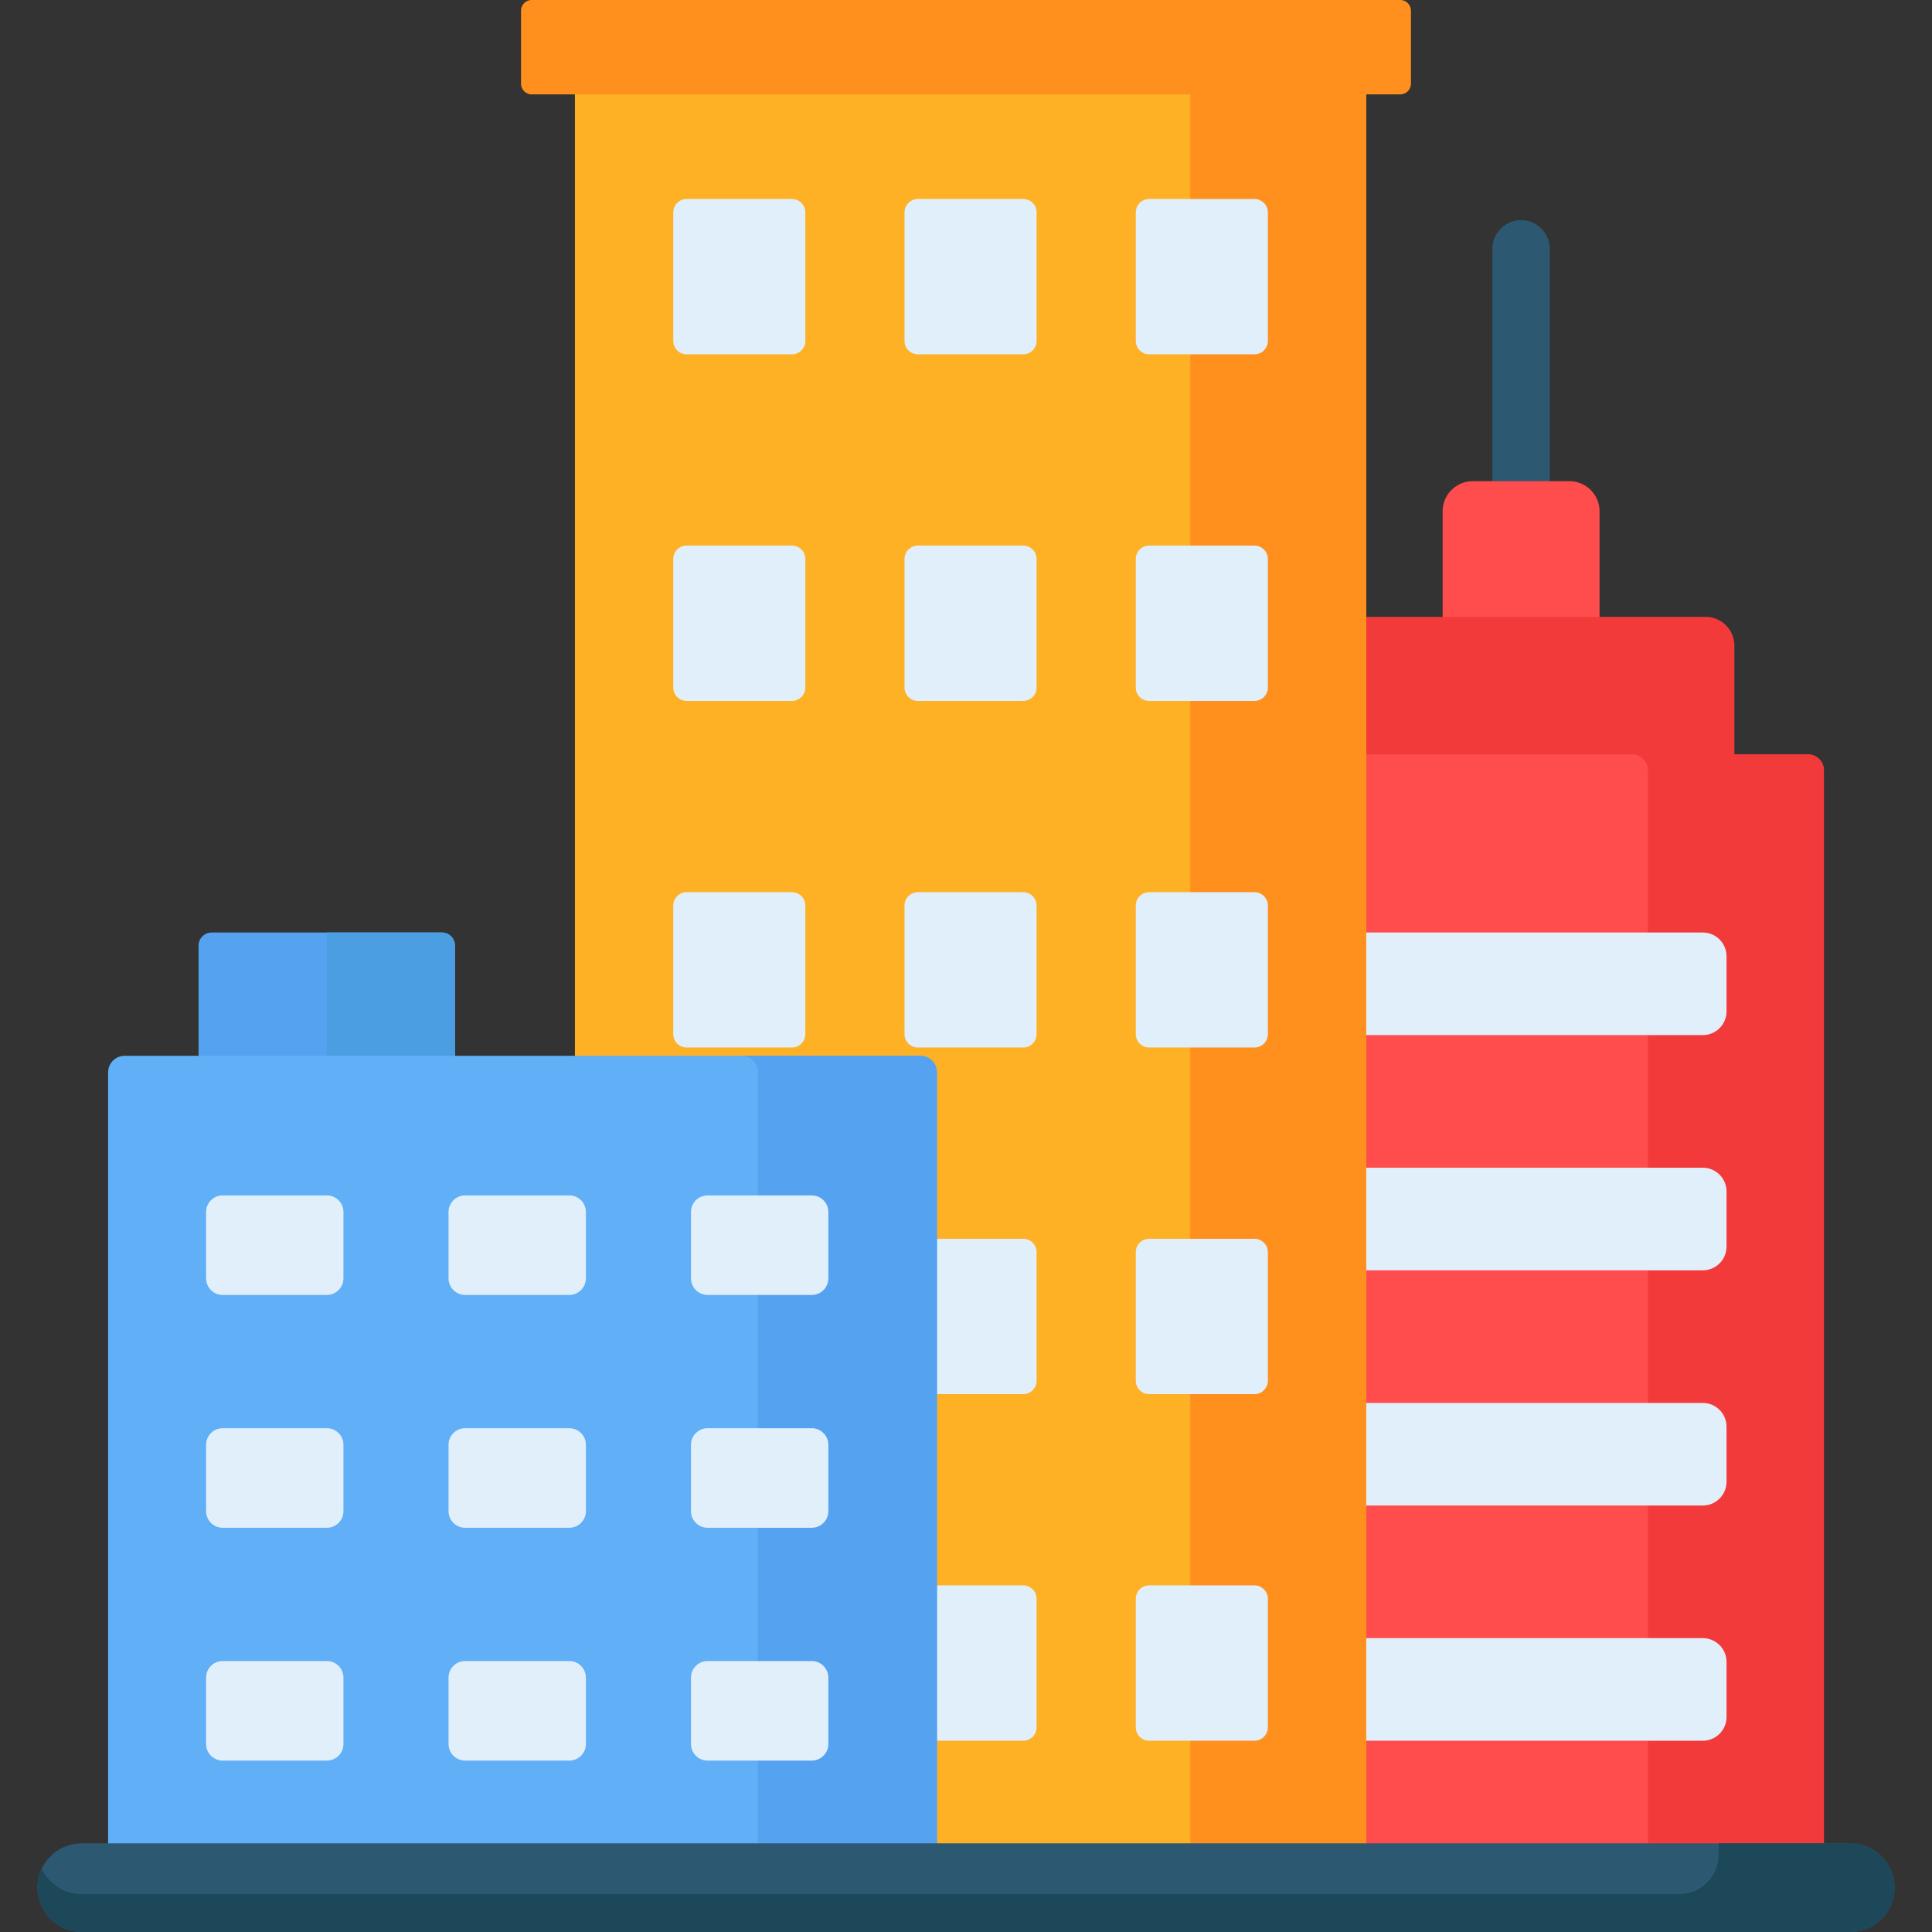
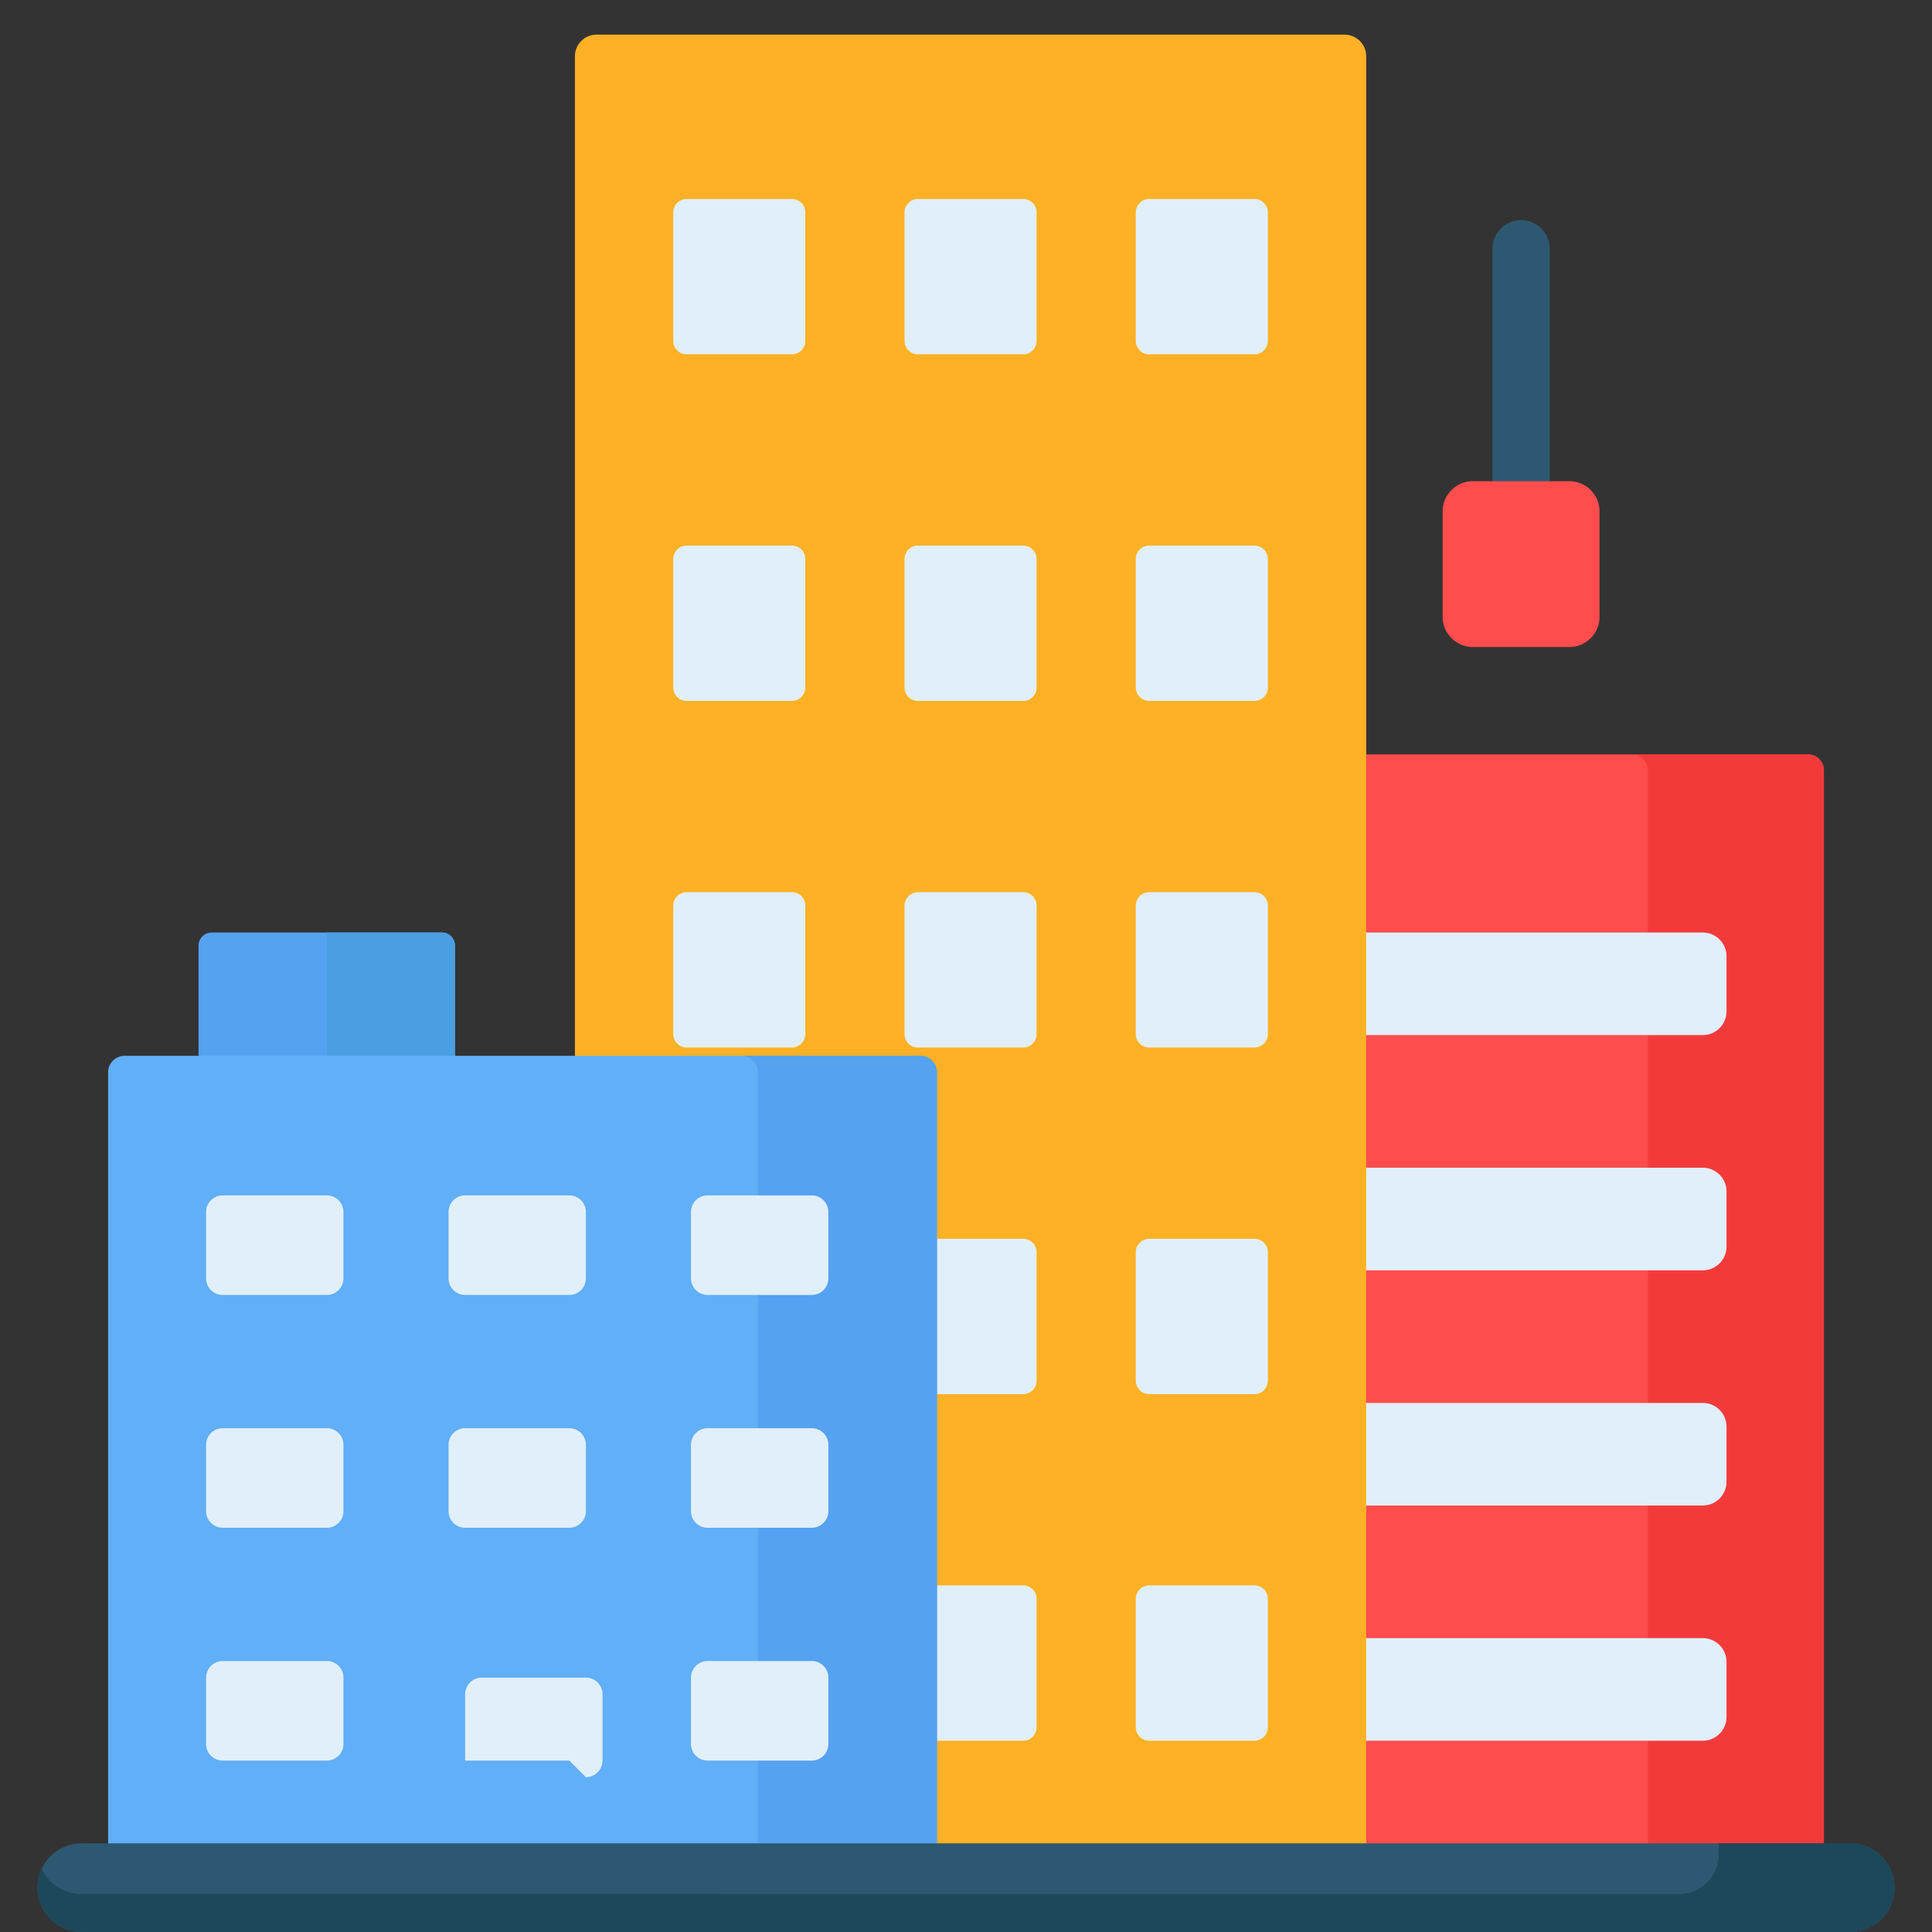
<svg xmlns="http://www.w3.org/2000/svg" width="512" height="512" x="0" y="0" viewBox="0 0 512.001 512.001" style="enable-background:new 0 0 512 512" xml:space="preserve" class="">
  <rect x="0" y="0" width="512.001" height="512.001" fill="#333333" stroke="none" />
  <g>
    <path d="M117.111 247.128H56.085a3.467 3.467 0 0 0-3.467 3.467v40.607a3.467 3.467 0 0 0 3.467 3.467h61.026a3.467 3.467 0 0 0 3.467-3.467v-40.607a3.467 3.467 0 0 0-3.467-3.467z" style="" fill="#55a2f0" data-original="#55a2f0" />
    <path d="M117.111 247.128H86.617v47.541h30.494a3.467 3.467 0 0 0 3.467-3.467v-40.607a3.467 3.467 0 0 0-3.467-3.467z" style="" fill="#4b9ee2" data-original="#4b9ee2" />
    <path d="M403.106 58.338a7.603 7.603 0 0 0-7.604 7.604v76.595c0 4.2 3.404 7.604 7.604 7.604s7.604-3.404 7.604-7.604V65.942a7.604 7.604 0 0 0-7.604-7.604z" style="" fill="#2d5872" data-original="#2d5872" />
    <path d="M415.902 171.47H390.31a7.994 7.994 0 0 1-7.994-7.994V135.51a7.994 7.994 0 0 1 7.994-7.994h25.592a7.994 7.994 0 0 1 7.994 7.994v27.966a7.994 7.994 0 0 1-7.994 7.994z" style="" fill="#ff4c4c" data-original="#ff4c4c" />
-     <path d="M452.017 252.546h-97.822a7.616 7.616 0 0 1-7.616-7.615v-73.834a7.615 7.615 0 0 1 7.616-7.615h97.822a7.615 7.615 0 0 1 7.615 7.615v73.834a7.615 7.615 0 0 1-7.615 7.615z" style="" fill="#f33a3a" data-original="#f33a3a" />
    <path d="M483.348 512H311.693V199.929h167.44a4.215 4.215 0 0 1 4.215 4.215V512z" style="" fill="#ff4c4c" data-original="#ff4c4c" />
    <path d="M479.133 199.929h-46.625a4.215 4.215 0 0 1 4.215 4.215V512h46.625V204.144a4.215 4.215 0 0 0-4.215-4.215z" style="" fill="#f33a3a" data-original="#f33a3a" />
    <path d="M451.246 274.316h-98.362a6.304 6.304 0 0 1-6.304-6.304v-14.579a6.304 6.304 0 0 1 6.304-6.304h98.362a6.304 6.304 0 0 1 6.304 6.304v14.579a6.304 6.304 0 0 1-6.304 6.304zM451.246 336.648h-98.362a6.304 6.304 0 0 1-6.304-6.304v-14.579a6.304 6.304 0 0 1 6.304-6.304h98.362a6.304 6.304 0 0 1 6.304 6.304v14.579a6.304 6.304 0 0 1-6.304 6.304zM451.246 398.98h-98.362a6.304 6.304 0 0 1-6.304-6.304v-14.579a6.304 6.304 0 0 1 6.304-6.304h98.362a6.304 6.304 0 0 1 6.304 6.304v14.579a6.304 6.304 0 0 1-6.304 6.304zM451.246 461.312h-98.362a6.304 6.304 0 0 1-6.304-6.304v-14.579a6.304 6.304 0 0 1 6.304-6.304h98.362a6.304 6.304 0 0 1 6.304 6.304v14.579a6.303 6.303 0 0 1-6.304 6.304z" style="" fill="#e1effb" data-original="#e1effb" />
    <path d="M356.319 512h-198.22a5.738 5.738 0 0 1-5.739-5.739V14.92a5.738 5.738 0 0 1 5.739-5.739h198.22a5.738 5.738 0 0 1 5.739 5.739v491.341a5.738 5.738 0 0 1-5.739 5.739z" style="" fill="#ffb125" data-original="#ffb125" />
-     <path d="M356.32 9.181h-46.625a5.738 5.738 0 0 1 5.739 5.739v491.341a5.738 5.738 0 0 1-5.739 5.739h46.625a5.738 5.738 0 0 0 5.739-5.739V14.92a5.74 5.74 0 0 0-5.739-5.739z" style="" fill="#ff901d" data-original="#ff901d" />
-     <path d="M371.068 0H140.932a2.849 2.849 0 0 0-2.849 2.849v19.316a2.849 2.849 0 0 0 2.849 2.849h230.136a2.849 2.849 0 0 0 2.849-2.849V2.849A2.849 2.849 0 0 0 371.068 0z" style="" fill="#ff901d" data-original="#ff901d" />
    <path d="M209.865 93.9h-27.887a3.557 3.557 0 0 1-3.557-3.557v-34.05a3.557 3.557 0 0 1 3.557-3.557h27.887a3.557 3.557 0 0 1 3.557 3.557v34.051a3.557 3.557 0 0 1-3.557 3.556zM271.153 93.9h-27.887a3.557 3.557 0 0 1-3.557-3.557v-34.05a3.557 3.557 0 0 1 3.557-3.557h27.887a3.557 3.557 0 0 1 3.557 3.557v34.051a3.557 3.557 0 0 1-3.557 3.556zM332.44 93.9h-27.887a3.557 3.557 0 0 1-3.557-3.557v-34.05a3.557 3.557 0 0 1 3.557-3.557h27.887a3.557 3.557 0 0 1 3.557 3.557v34.051a3.556 3.556 0 0 1-3.557 3.556zM209.865 185.753h-27.887a3.557 3.557 0 0 1-3.557-3.557v-34.051a3.557 3.557 0 0 1 3.557-3.557h27.887a3.557 3.557 0 0 1 3.557 3.557v34.051a3.557 3.557 0 0 1-3.557 3.557zM271.153 185.753h-27.887a3.557 3.557 0 0 1-3.557-3.557v-34.051a3.557 3.557 0 0 1 3.557-3.557h27.887a3.557 3.557 0 0 1 3.557 3.557v34.051a3.558 3.558 0 0 1-3.557 3.557zM332.44 185.753h-27.887a3.557 3.557 0 0 1-3.557-3.557v-34.051a3.557 3.557 0 0 1 3.557-3.557h27.887a3.557 3.557 0 0 1 3.557 3.557v34.051a3.556 3.556 0 0 1-3.557 3.557zM209.865 277.606h-27.887a3.557 3.557 0 0 1-3.557-3.557v-34.051a3.557 3.557 0 0 1 3.557-3.557h27.887a3.557 3.557 0 0 1 3.557 3.557v34.051a3.557 3.557 0 0 1-3.557 3.557zM271.153 277.606h-27.887a3.557 3.557 0 0 1-3.557-3.557v-34.051a3.557 3.557 0 0 1 3.557-3.557h27.887a3.557 3.557 0 0 1 3.557 3.557v34.051a3.558 3.558 0 0 1-3.557 3.557zM332.44 277.606h-27.887a3.557 3.557 0 0 1-3.557-3.557v-34.051a3.557 3.557 0 0 1 3.557-3.557h27.887a3.557 3.557 0 0 1 3.557 3.557v34.051a3.556 3.556 0 0 1-3.557 3.557zM271.153 369.459h-27.887a3.557 3.557 0 0 1-3.557-3.557v-34.051a3.557 3.557 0 0 1 3.557-3.557h27.887a3.557 3.557 0 0 1 3.557 3.557v34.051a3.558 3.558 0 0 1-3.557 3.557zM332.44 369.459h-27.887a3.557 3.557 0 0 1-3.557-3.557v-34.051a3.557 3.557 0 0 1 3.557-3.557h27.887a3.557 3.557 0 0 1 3.557 3.557v34.051a3.556 3.556 0 0 1-3.557 3.557zM271.153 461.312h-27.887a3.557 3.557 0 0 1-3.557-3.557v-34.051a3.557 3.557 0 0 1 3.557-3.557h27.887a3.557 3.557 0 0 1 3.557 3.557v34.051a3.558 3.558 0 0 1-3.557 3.557zM332.44 461.312h-27.887a3.557 3.557 0 0 1-3.557-3.557v-34.051a3.557 3.557 0 0 1 3.557-3.557h27.887a3.557 3.557 0 0 1 3.557 3.557v34.051a3.556 3.556 0 0 1-3.557 3.557z" style="" fill="#e1effb" data-original="#e1effb" />
    <path d="M243.928 512H33.035a4.383 4.383 0 0 1-4.383-4.383V284.184a4.383 4.383 0 0 1 4.383-4.383h210.893a4.383 4.383 0 0 1 4.383 4.383v223.434a4.382 4.382 0 0 1-4.383 4.382z" style="" fill="#61aff6" data-original="#61aff6" />
    <path d="M243.928 279.801h-47.464a4.383 4.383 0 0 1 4.383 4.383v223.434a4.383 4.383 0 0 1-4.383 4.383h47.464a4.383 4.383 0 0 0 4.383-4.383V284.184a4.383 4.383 0 0 0-4.383-4.383z" style="" fill="#55a2f0" data-original="#55a2f0" />
-     <path d="M86.617 343.174H59.016a4.4 4.4 0 0 1-4.4-4.4v-17.579a4.4 4.4 0 0 1 4.4-4.4h27.601a4.4 4.4 0 0 1 4.4 4.4v17.579a4.4 4.4 0 0 1-4.4 4.4zM150.869 343.174h-27.601a4.4 4.4 0 0 1-4.4-4.4v-17.579a4.4 4.4 0 0 1 4.4-4.4h27.601a4.4 4.4 0 0 1 4.4 4.4v17.579a4.4 4.4 0 0 1-4.4 4.4zM215.121 343.174H187.52a4.4 4.4 0 0 1-4.4-4.4v-17.579a4.4 4.4 0 0 1 4.4-4.4h27.601a4.4 4.4 0 0 1 4.4 4.4v17.579a4.4 4.4 0 0 1-4.4 4.4zM86.617 404.873H59.016a4.4 4.4 0 0 1-4.4-4.4v-17.579a4.4 4.4 0 0 1 4.4-4.4h27.601a4.4 4.4 0 0 1 4.4 4.4v17.579a4.4 4.4 0 0 1-4.4 4.4zM150.869 404.873h-27.601a4.4 4.4 0 0 1-4.4-4.4v-17.579a4.4 4.4 0 0 1 4.4-4.4h27.601a4.4 4.4 0 0 1 4.4 4.4v17.579a4.4 4.4 0 0 1-4.4 4.4zM215.121 404.873H187.52a4.4 4.4 0 0 1-4.4-4.4v-17.579a4.4 4.4 0 0 1 4.4-4.4h27.601a4.4 4.4 0 0 1 4.4 4.4v17.579a4.4 4.4 0 0 1-4.4 4.4zM86.617 466.572H59.016a4.4 4.4 0 0 1-4.4-4.4v-17.579a4.4 4.4 0 0 1 4.4-4.4h27.601a4.4 4.4 0 0 1 4.4 4.4v17.579a4.4 4.4 0 0 1-4.4 4.4zM150.869 466.572h-27.601a4.4 4.4 0 0 1-4.4-4.4v-17.579a4.4 4.4 0 0 1 4.4-4.4h27.601a4.4 4.4 0 0 1 4.4 4.4v17.579a4.4 4.4 0 0 1-4.4 4.4zM215.121 466.572H187.52a4.4 4.4 0 0 1-4.4-4.4v-17.579a4.4 4.4 0 0 1 4.4-4.4h27.601a4.4 4.4 0 0 1 4.4 4.4v17.579a4.4 4.4 0 0 1-4.4 4.4z" style="" fill="#e1effb" data-original="#e1effb" />
+     <path d="M86.617 343.174H59.016a4.4 4.4 0 0 1-4.4-4.4v-17.579a4.4 4.4 0 0 1 4.4-4.4h27.601a4.4 4.4 0 0 1 4.4 4.4v17.579a4.4 4.4 0 0 1-4.4 4.4zM150.869 343.174h-27.601a4.4 4.4 0 0 1-4.4-4.4v-17.579a4.4 4.4 0 0 1 4.4-4.4h27.601a4.4 4.4 0 0 1 4.4 4.4v17.579a4.4 4.4 0 0 1-4.4 4.4zM215.121 343.174H187.52a4.4 4.4 0 0 1-4.4-4.4v-17.579a4.4 4.4 0 0 1 4.4-4.4h27.601a4.4 4.4 0 0 1 4.4 4.4v17.579a4.4 4.4 0 0 1-4.4 4.4zM86.617 404.873H59.016a4.4 4.4 0 0 1-4.4-4.4v-17.579a4.4 4.4 0 0 1 4.4-4.4h27.601a4.4 4.4 0 0 1 4.4 4.4v17.579a4.4 4.4 0 0 1-4.4 4.4zM150.869 404.873h-27.601a4.4 4.4 0 0 1-4.4-4.4v-17.579a4.4 4.4 0 0 1 4.4-4.4h27.601a4.4 4.4 0 0 1 4.4 4.4v17.579a4.4 4.4 0 0 1-4.4 4.4zM215.121 404.873H187.52a4.4 4.4 0 0 1-4.4-4.4v-17.579a4.4 4.4 0 0 1 4.4-4.4h27.601a4.4 4.4 0 0 1 4.4 4.4v17.579a4.4 4.4 0 0 1-4.4 4.4zM86.617 466.572H59.016a4.4 4.4 0 0 1-4.4-4.4v-17.579a4.4 4.4 0 0 1 4.4-4.4h27.601a4.4 4.4 0 0 1 4.4 4.4v17.579a4.4 4.4 0 0 1-4.4 4.4zM150.869 466.572h-27.601v-17.579a4.4 4.4 0 0 1 4.4-4.4h27.601a4.4 4.4 0 0 1 4.4 4.4v17.579a4.4 4.4 0 0 1-4.4 4.4zM215.121 466.572H187.52a4.4 4.4 0 0 1-4.4-4.4v-17.579a4.4 4.4 0 0 1 4.4-4.4h27.601a4.4 4.4 0 0 1 4.4 4.4v17.579a4.4 4.4 0 0 1-4.4 4.4z" style="" fill="#e1effb" data-original="#e1effb" />
    <path d="M490.351 488.51H21.649c-6.487 0-11.745 5.258-11.745 11.745 0 6.487 5.258 11.745 11.745 11.745h468.703c6.487 0 11.745-5.258 11.745-11.745-.001-6.486-5.259-11.745-11.746-11.745z" style="" fill="#2d5872" data-original="#2d5872" />
    <path d="M502.022 498.966c-.009-.078-.025-.154-.035-.232a11.483 11.483 0 0 0-.183-1.054c-.011-.049-.026-.097-.038-.146-.09-.379-.198-.75-.324-1.115l-.015-.042a11.791 11.791 0 0 0-.473-1.149v-.001c-1.885-3.968-5.918-6.718-10.603-6.718h-34.88v2.991c0 5.768-4.676 10.445-10.445 10.445H21.649c-4.685 0-8.718-2.75-10.603-6.718a11.677 11.677 0 0 0-1.142 5.027c0 6.486 5.258 11.745 11.745 11.745h468.702c6.487 0 11.745-5.258 11.745-11.745 0-.435-.028-.865-.074-1.288z" style="" fill="#1d4859" data-original="#1d4859" />
  </g>
</svg>